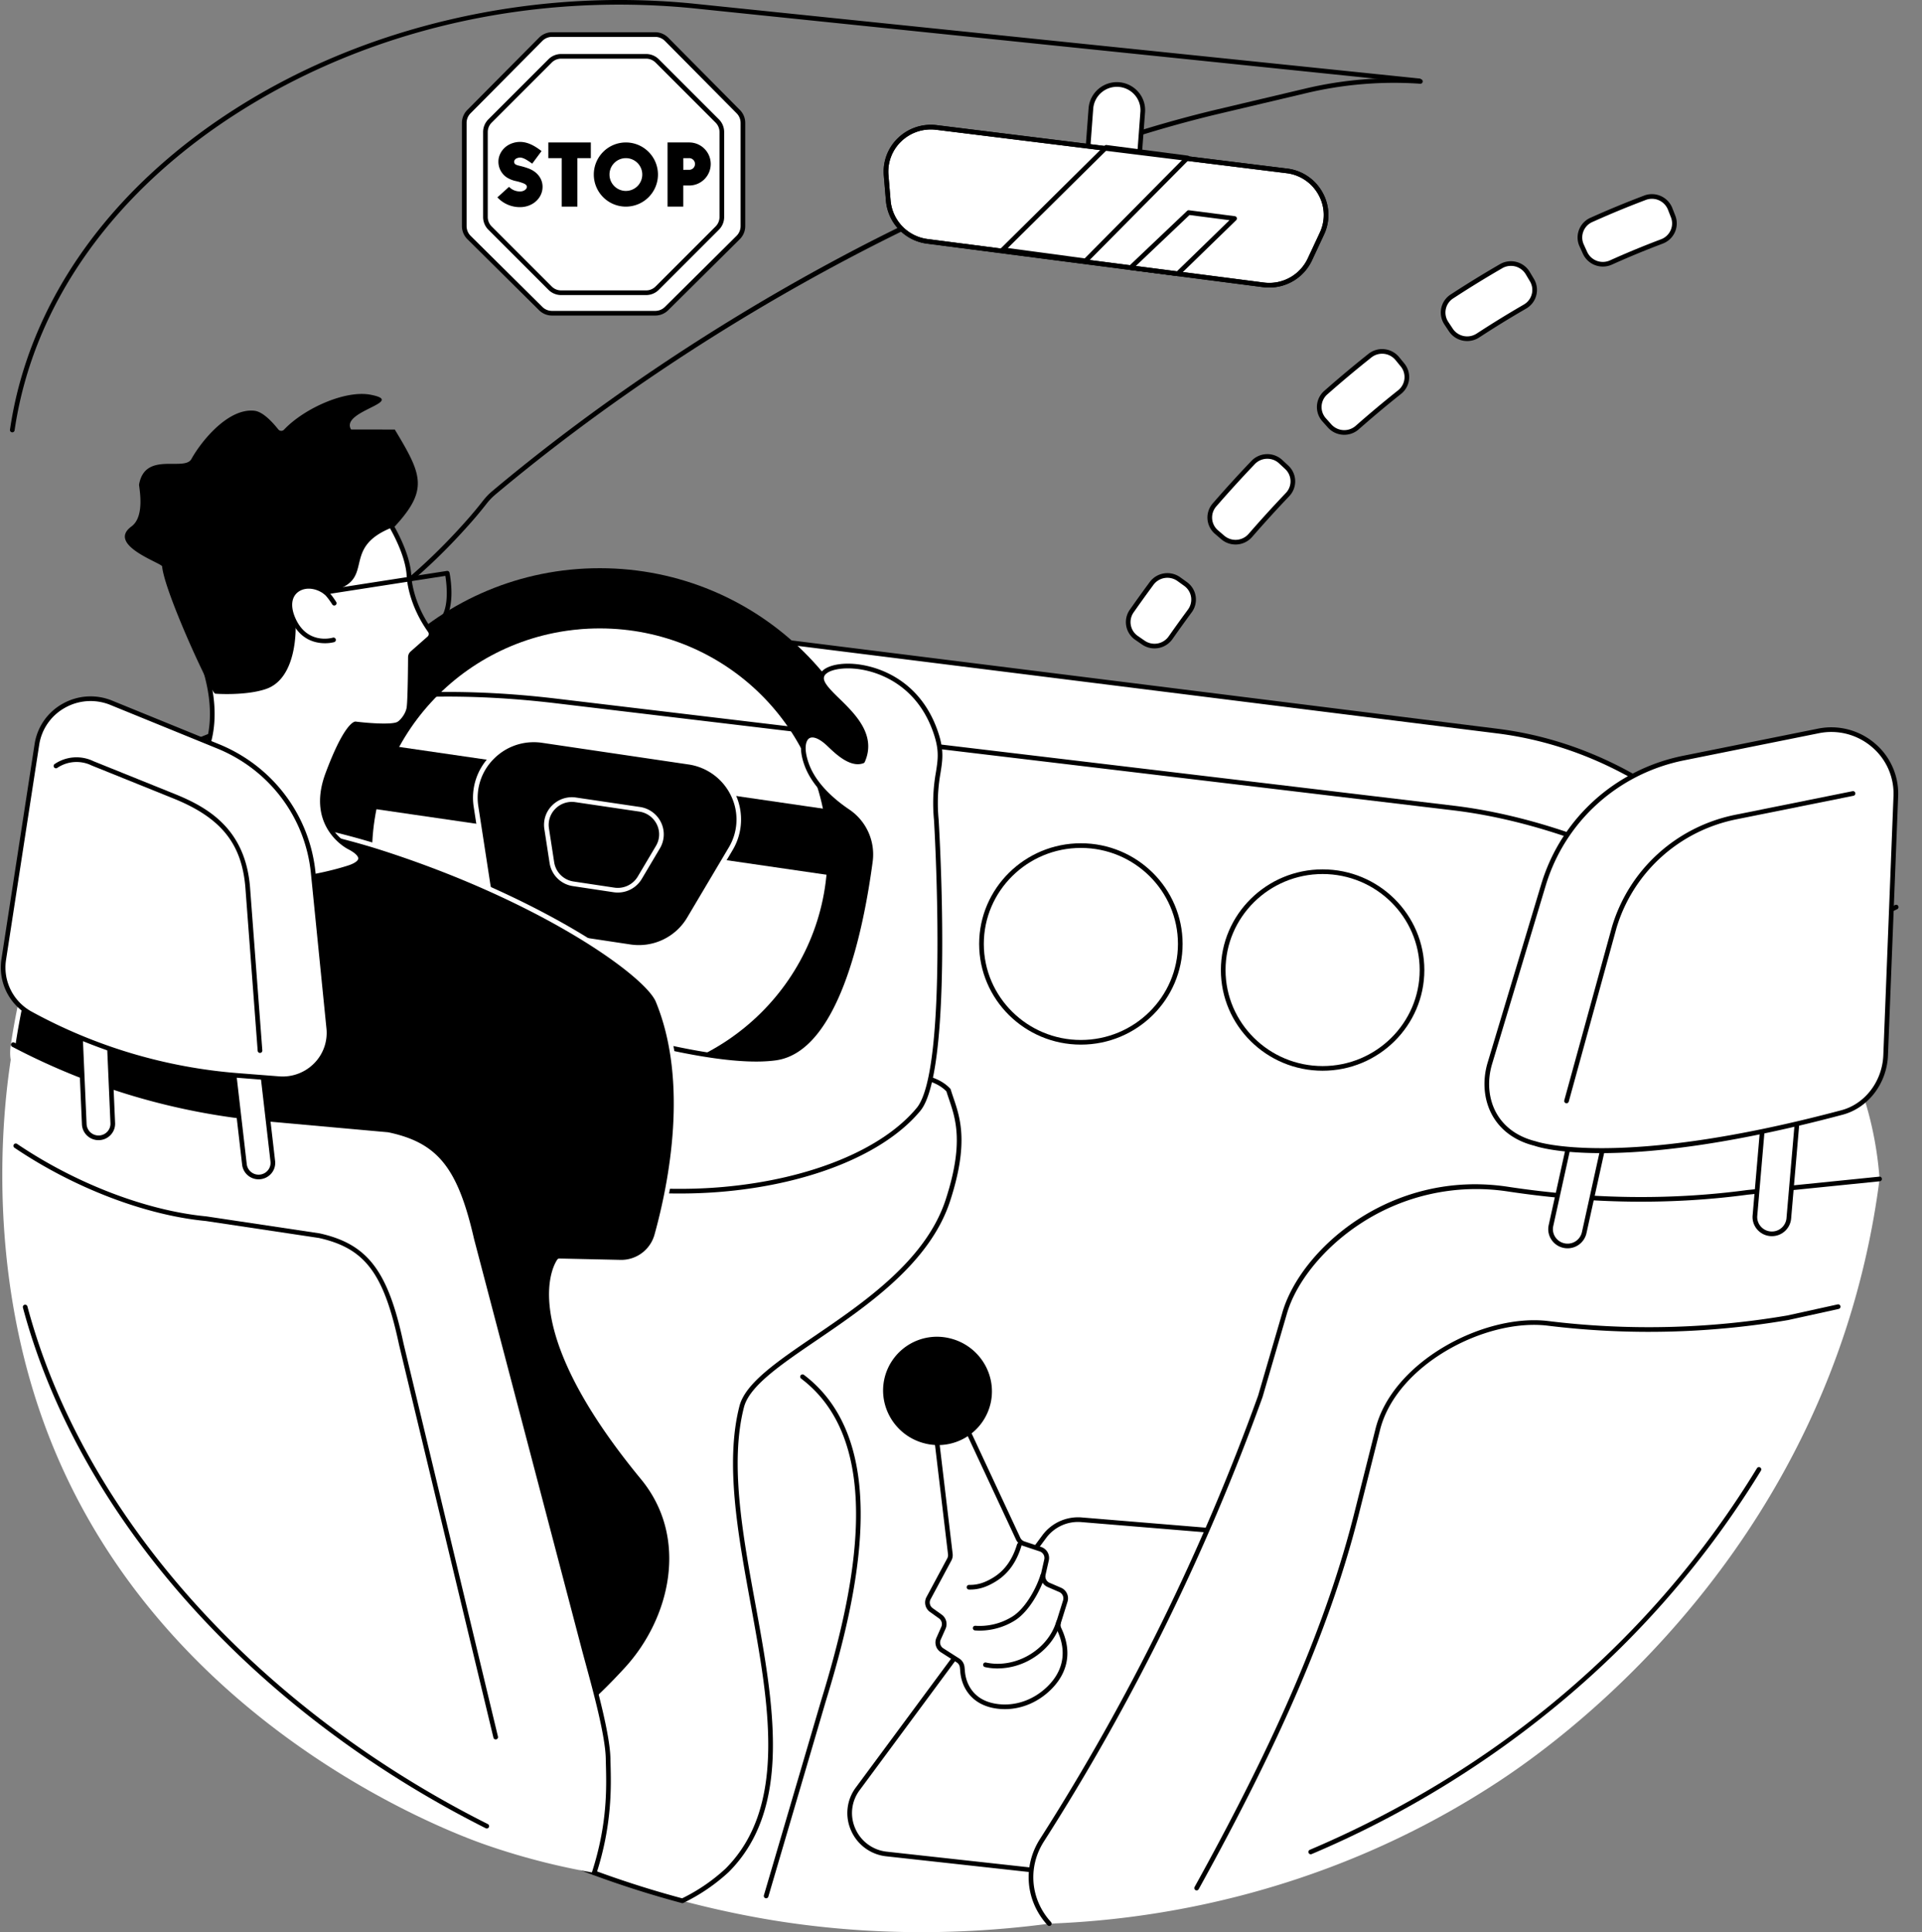
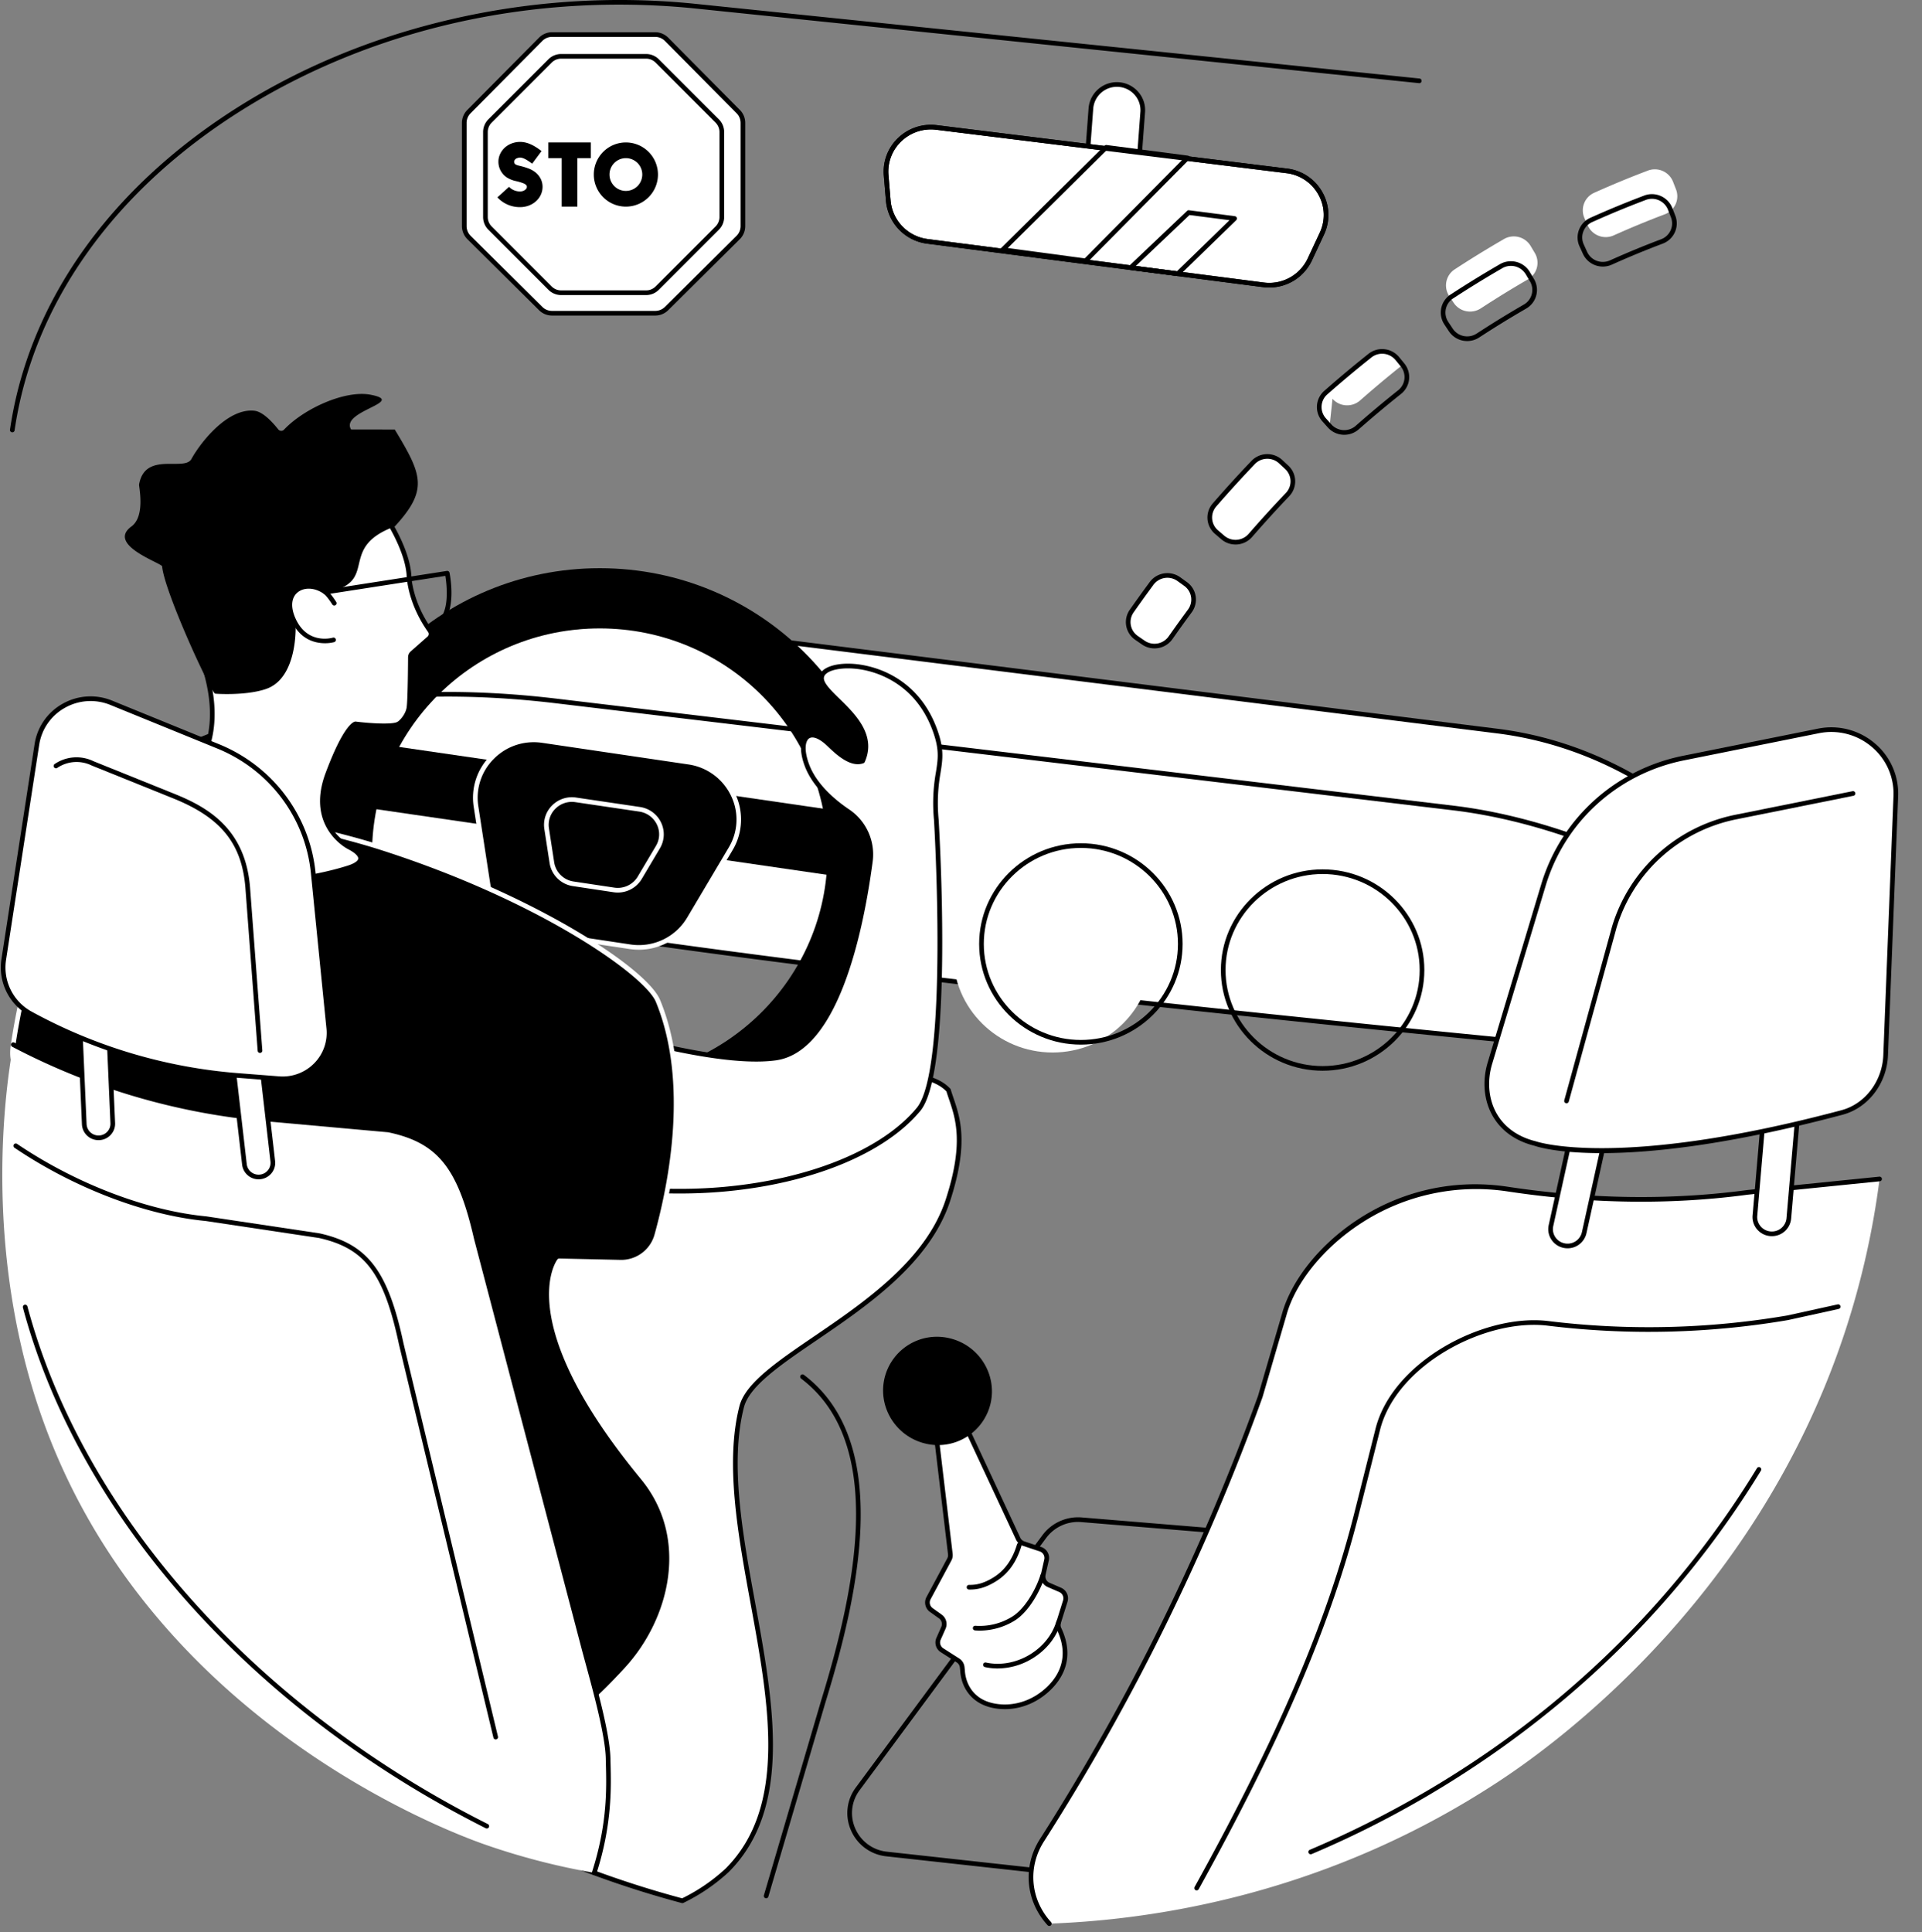
<svg xmlns="http://www.w3.org/2000/svg" id="Group_25" data-name="Group 25" width="1820.378" height="1830" viewBox="0 0 1820.378 1830">
  <rect x="0" y="0" width="1820.378" height="1830" fill="#808080" stroke="none" />
  <defs>
    <clipPath id="clip-path">
      <rect id="Rectangle_49" data-name="Rectangle 49" width="1820.378" height="1830" fill="none" />
    </clipPath>
  </defs>
  <g id="Group_24" data-name="Group 24" clip-path="url(#clip-path)">
    <path id="Path_1649" data-name="Path 1649" d="M11.641,409.488a1.943,1.943,0,0,1-.321-.024,2.2,2.2,0,0,1-1.864-2.5C27.2,285.347,105.2,176.033,229.078,99.159c59.671-37.026,126.443-64.253,198.466-80.928A707.267,707.267,0,0,1,654.626,3.223l689.83,71.153a2.2,2.2,0,0,1,1.986,2.4,2.169,2.169,0,0,1-2.4,1.987L654.208,7.615C503.712-6.738,353.564,27.1,231.4,102.909,108.648,179.086,31.374,287.293,13.822,407.6a2.208,2.208,0,0,1-2.181,1.887" />
-     <path id="Path_1650" data-name="Path 1650" d="M1700.078,884.07a339.883,339.883,0,0,1-53.322-4.613L374.714,683.349A59.17,59.17,0,0,1,339.8,585.157l1.609-1.761a58.691,58.691,0,0,1,9.664-8.4c32.452-22.706,62.54-49.972,91.98-83.352,4.891-5.551,9.692-11.336,14.266-17.2a61.155,61.155,0,0,1,8.848-9.256C561.258,385.4,672.309,310.4,787.31,248.3c125.356-67.686,252.106-117.794,366.545-144.9q42.918-10.166,82.583-19.545A363.74,363.74,0,0,1,1345.4,74.911a2.206,2.206,0,1,1-.306,4.4,359.184,359.184,0,0,0-107.638,8.836q-39.69,9.382-82.583,19.543C935.025,159.776,672.214,298.056,469,468.568a57.121,57.121,0,0,0-8.205,8.593c-4.628,5.93-9.483,11.784-14.434,17.4-29.675,33.648-60.017,61.142-92.76,84.051a54.147,54.147,0,0,0-8.938,7.763l-1.6,1.752a54.757,54.757,0,0,0,32.323,90.862L1647.439,875.1c69.431,11.036,109.174.806,147.5-17.947a2.207,2.207,0,1,1,1.939,3.965c-28.018,13.708-56.766,22.954-96.8,22.954" />
-     <path id="Path_1651" data-name="Path 1651" d="M1158.124,509.06l-5.939-5.084A18.14,18.14,0,0,1,1150.3,478.2l2.569-2.939c10.188-11.65,20.713-23.209,31.279-34.353l2.686-2.833a18.609,18.609,0,0,1,26.107-.826l5.726,5.315a18.137,18.137,0,0,1,.833,25.831l-2.685,2.833c-10.157,10.714-20.274,21.827-30.072,33.031l-2.569,2.938a18.608,18.608,0,0,1-26.052,1.863m101.194-105.619-5.2-5.819a18.14,18.14,0,0,1,1.6-25.8l2.94-2.572c11.683-10.225,23.705-20.291,35.727-29.922l3.052-2.444a18.6,18.6,0,0,1,25.976,2.706l4.941,6.039a18.143,18.143,0,0,1-2.733,25.7l-3.052,2.445c-11.52,9.227-23.04,18.873-34.24,28.671l-2.94,2.573a18.607,18.607,0,0,1-26.071-1.582m114.813-90.891-4.3-6.5a18.157,18.157,0,0,1,5.335-25.3l3.285-2.129c13.081-8.474,26.48-16.716,39.825-24.5l3.383-1.972a18.579,18.579,0,0,1,25.288,6.468l3.987,6.694a18.167,18.167,0,0,1-6.537,25.021l-3.382,1.972c-12.74,7.427-25.535,15.3-38.03,23.392l-3.283,2.127a18.591,18.591,0,0,1-25.57-5.279m127.094-73.061-3.217-7.086a18.2,18.2,0,0,1,9.282-24.158l3.581-1.591c14.4-6.4,29-12.436,43.406-17.939l3.663-1.4a18.532,18.532,0,0,1,23.883,10.463l2.829,7.249a18.215,18.215,0,0,1-10.575,23.631l-3.664,1.4c-13.658,5.218-27.517,10.946-41.191,17.021l-3.581,1.591a18.549,18.549,0,0,1-24.416-9.182" fill="#fff" />
+     <path id="Path_1651" data-name="Path 1651" d="M1158.124,509.06l-5.939-5.084A18.14,18.14,0,0,1,1150.3,478.2l2.569-2.939c10.188-11.65,20.713-23.209,31.279-34.353l2.686-2.833a18.609,18.609,0,0,1,26.107-.826l5.726,5.315a18.137,18.137,0,0,1,.833,25.831l-2.685,2.833c-10.157,10.714-20.274,21.827-30.072,33.031l-2.569,2.938a18.608,18.608,0,0,1-26.052,1.863m101.194-105.619-5.2-5.819a18.14,18.14,0,0,1,1.6-25.8l2.94-2.572c11.683-10.225,23.705-20.291,35.727-29.922l3.052-2.444a18.6,18.6,0,0,1,25.976,2.706l4.941,6.039l-3.052,2.445c-11.52,9.227-23.04,18.873-34.24,28.671l-2.94,2.573a18.607,18.607,0,0,1-26.071-1.582m114.813-90.891-4.3-6.5a18.157,18.157,0,0,1,5.335-25.3l3.285-2.129c13.081-8.474,26.48-16.716,39.825-24.5l3.383-1.972a18.579,18.579,0,0,1,25.288,6.468l3.987,6.694a18.167,18.167,0,0,1-6.537,25.021l-3.382,1.972c-12.74,7.427-25.535,15.3-38.03,23.392l-3.283,2.127a18.591,18.591,0,0,1-25.57-5.279m127.094-73.061-3.217-7.086a18.2,18.2,0,0,1,9.282-24.158l3.581-1.591c14.4-6.4,29-12.436,43.406-17.939l3.663-1.4a18.532,18.532,0,0,1,23.883,10.463l2.829,7.249a18.215,18.215,0,0,1-10.575,23.631l-3.664,1.4c-13.658,5.218-27.517,10.946-41.191,17.021l-3.581,1.591a18.549,18.549,0,0,1-24.416-9.182" fill="#fff" />
    <path id="Path_1652" data-name="Path 1652" d="M1170.194,515.71a20.7,20.7,0,0,1-13.506-4.975l-5.938-5.083a20.347,20.347,0,0,1-2.11-28.9l2.569-2.937c10.23-11.7,20.775-23.279,31.34-34.421l2.687-2.831a20.848,20.848,0,0,1,29.209-.927l5.725,5.318a20.341,20.341,0,0,1,.933,28.965l-2.685,2.832c-10.125,10.68-20.222,21.771-30.013,32.965l-2.568,2.939a20.723,20.723,0,0,1-15.643,7.06m30.118-81.2a16.312,16.312,0,0,0-11.874,5.078l-2.687,2.834c-10.524,11.1-21.028,22.635-31.22,34.288l-2.568,2.937a15.935,15.935,0,0,0,1.657,22.648l5.938,5.083a16.413,16.413,0,0,0,22.956-1.638l2.569-2.939c9.829-11.239,19.967-22.375,30.133-33.1l2.685-2.832a15.928,15.928,0,0,0-.735-22.695l-5.725-5.318a16.313,16.313,0,0,0-11.129-4.35m72.853-22.711a20.728,20.728,0,0,1-15.493-6.89l0,0-5.2-5.819a20.347,20.347,0,0,1,1.8-28.927l2.941-2.573c11.668-10.211,23.71-20.3,35.8-29.981l3.053-2.445a20.835,20.835,0,0,1,29.063,3.032l4.941,6.037A20.351,20.351,0,0,1,1327,373.056l-3.051,2.444c-11.515,9.224-23.012,18.851-34.167,28.612l-2.941,2.573a20.707,20.707,0,0,1-13.676,5.119m-12.2-9.834a16.418,16.418,0,0,0,22.975,1.392l2.941-2.573c11.2-9.8,22.747-19.469,34.314-28.733l3.051-2.443a15.942,15.942,0,0,0,2.405-22.583l-4.941-6.038a16.413,16.413,0,0,0-22.89-2.383l-3.053,2.446c-12.036,9.642-24.031,19.687-35.651,29.86l-2.941,2.572a15.935,15.935,0,0,0-1.41,22.666Zm128.657-78.957a20.725,20.725,0,0,1-17.326-9.245l-4.3-6.5a20.363,20.363,0,0,1,5.973-28.367l3.286-2.129c13.12-8.5,26.548-16.759,39.914-24.552l3.382-1.972a20.813,20.813,0,0,1,28.3,7.244l3.986,6.695a20.374,20.374,0,0,1-7.319,28.056l-3.383,1.972c-12.687,7.395-25.454,15.246-37.942,23.337l-3.284,2.127a20.692,20.692,0,0,1-11.282,3.333m41.392-71.178a16.306,16.306,0,0,0-8.24,2.228l-3.383,1.971c-13.307,7.757-26.677,15.982-39.737,24.441l-3.286,2.129a15.949,15.949,0,0,0-4.693,22.23l4.3,6.5a16.4,16.4,0,0,0,22.527,4.645l3.284-2.126c12.547-8.13,25.374-16.019,38.119-23.448l3.383-1.971a15.989,15.989,0,0,0,7.492-9.865,15.786,15.786,0,0,0-1.741-12.122l-3.986-6.7a16.306,16.306,0,0,0-14.04-7.916m87.1.646a20.722,20.722,0,0,1-18.892-12.081L1496,233.313a20.158,20.158,0,0,1-.494-15.613,20.426,20.426,0,0,1,10.888-11.472l3.581-1.592c14.447-6.421,29.089-12.471,43.516-17.983l3.661-1.4a20.765,20.765,0,0,1,26.725,11.723l2.831,7.247a20.175,20.175,0,0,1-.351,15.613,20.458,20.458,0,0,1-11.491,10.883l-3.665,1.4c-13.59,5.19-27.412,10.9-41.084,16.974l-3.579,1.593a20.744,20.744,0,0,1-8.429,1.792m-14.876-13.9a16.359,16.359,0,0,0,21.513,8.078l3.579-1.592c13.742-6.105,27.638-11.847,41.3-17.066l3.663-1.4a16.071,16.071,0,0,0,9.035-8.546,15.8,15.8,0,0,0,.273-12.221l-2.831-7.246a16.33,16.33,0,0,0-21.039-9.205l-3.663,1.4c-14.352,5.484-28.92,11.5-43.3,17.893l-3.581,1.592a16.044,16.044,0,0,0-8.557,9.007,15.793,15.793,0,0,0,.386,12.221Z" />
    <path id="Path_1653" data-name="Path 1653" d="M1082.906,608.625l-6.441-4.444a18.153,18.153,0,0,1-4.584-25.443l2.246-3.186c4.628-6.567,9.432-13.242,14.279-19.845l2.307-3.142a18.6,18.6,0,0,1,25.8-4.046l6.353,4.566a18.148,18.148,0,0,1,4.089,25.525l-2.308,3.144c-4.678,6.373-9.315,12.816-13.778,19.149l-2.247,3.186a18.594,18.594,0,0,1-25.714,4.536" fill="#fff" />
    <path id="Path_1654" data-name="Path 1654" d="M1093.441,614.109a20.7,20.7,0,0,1-11.788-3.667L1075.21,606a20.36,20.36,0,0,1-5.132-28.531l2.245-3.187c4.6-6.531,9.416-13.219,14.305-19.877l2.308-3.143a20.832,20.832,0,0,1,28.862-4.534l6.354,4.57a20.353,20.353,0,0,1,4.579,28.621l-2.308,3.144c-4.639,6.32-9.267,12.751-13.753,19.114l-2.245,3.187a20.735,20.735,0,0,1-16.984,8.748m-9.28-7.3a16.4,16.4,0,0,0,22.657-3.99l2.245-3.187c4.5-6.387,9.147-12.84,13.805-19.184l2.308-3.143a15.942,15.942,0,0,0-3.6-22.427l-6.356-4.57a16.407,16.407,0,0,0-22.73,3.562l-2.308,3.144c-4.869,6.636-9.666,13.3-14.253,19.808l-2.245,3.187a15.942,15.942,0,0,0,4.033,22.355Z" />
    <path id="Path_1655" data-name="Path 1655" d="M223.145,796.712C319.918,655.83,473.239,573.957,637.781,594.769l780.78,97.7c155.75,19.7,287.256,146.662,334.911,323.338,0,0-1586.487-137.335-1530.327-219.093" fill="#fff" />
    <path id="Path_1656" data-name="Path 1656" d="M1753.472,1018.011a1.738,1.738,0,0,1-.19-.009c-3.731-.323-377.376-32.779-750.971-74.884-219.441-24.73-395.931-47.9-524.569-68.869-163.786-26.7-247.941-49.28-257.273-69.039a9.363,9.363,0,0,1,.857-9.748C322.477,648.212,478.281,572.371,638.058,592.58l780.775,97.7c156.682,19.819,288.87,147.369,336.77,324.951a2.208,2.208,0,0,1-2.131,2.782M223.145,796.712l1.819,1.25a4.979,4.979,0,0,0-.508,5.363c10.857,22.98,154.7,65.124,778.351,135.408,355.3,40.043,710.64,71.357,747.7,74.6-48.114-174.253-178.229-299.2-332.225-318.675l-780.776-97.7c-158.13-20.015-312.353,55.141-412.545,201Z" />
-     <path id="Path_1657" data-name="Path 1657" d="M1619.561,854.013c-76.9-46.677-163.218-79.2-243.167-88.742l-849.9-101.4c-174.142-20.777-314.558,10.256-415.979,79.547-2.017,2.744-4.033,5.534-6.046,8.43C-12.545,920.213,4.143,1115.49,7.922,1151.615c28.7,274.3,269.506,511.031,551.189,617.566l23.208,11.581a908.694,908.694,0,0,0,151.028,38.191c390.286,62.9,827.672-145.839,993.9-547.944a1354.048,1354.048,0,0,0,52.934-154.37,335.075,335.075,0,0,0-160.62-262.626" fill="#fff" />
    <path id="Path_1658" data-name="Path 1658" d="M1619.559,856.218a2.187,2.187,0,0,1-1.142-.321c-78.718-47.778-164.764-79.187-242.283-88.435l-849.9-101.4C360.1,646.229,216.9,673.545,112.071,745.027c-1.932,2.631-3.863,5.3-5.789,8.078a2.206,2.206,0,1,1-3.624-2.517c2.023-2.913,4.053-5.718,6.08-8.479a2.234,2.234,0,0,1,.532-.513c105.755-72.251,250.127-99.885,417.487-79.917l849.9,101.4c78.134,9.323,164.807,40.946,244.05,89.047a2.206,2.206,0,0,1-1.146,4.092" />
    <path id="Path_1659" data-name="Path 1659" d="M725.623,1797.917a2.206,2.206,0,0,1-2.116-2.828l54.258-184.618c31.109-101.136,62.977-242.737-19-304.77a2.207,2.207,0,0,1,2.663-3.521c84.18,63.707,52.049,207.185,20.558,309.562l-54.251,184.591a2.207,2.207,0,0,1-2.116,1.584" />
    <path id="Path_1660" data-name="Path 1660" d="M1091.09,903.7c0,51.444-42.149,93.147-94.143,93.147S902.8,955.145,902.8,903.7s42.149-93.147,94.143-93.147,94.143,41.7,94.143,93.147" fill="#fff" />
    <path id="Path_1661" data-name="Path 1661" d="M996.947,999.055c-53.126,0-96.35-42.775-96.35-95.354s43.224-95.354,96.35-95.354,96.35,42.775,96.35,95.354-43.224,95.354-96.35,95.354m0-186.295c-50.694,0-91.937,40.8-91.937,90.941s41.243,90.942,91.937,90.942,91.937-40.8,91.937-90.942-41.243-90.941-91.937-90.941" transform="translate(26.788 -9.665)" />
    <path id="Path_1733" data-name="Path 1733" d="M996.947,999.055c-53.126,0-96.35-42.775-96.35-95.354s43.224-95.354,96.35-95.354,96.35,42.775,96.35,95.354-43.224,95.354-96.35,95.354m0-186.295c-50.694,0-91.937,40.8-91.937,90.941s41.243,90.942,91.937,90.942,91.937-40.8,91.937-90.942-41.243-90.941-91.937-90.941" transform="translate(255.738 15.055)" />
    <path id="Path_1662" data-name="Path 1662" d="M1075.421,198.389l-49.067-3.584,6.883-92.24a24.6,24.6,0,0,1,49.067,3.584Z" fill="#fff" />
    <path id="Path_1663" data-name="Path 1663" d="M1075.423,200.6c-.053,0-.106,0-.163-.006L1026.193,197a2.2,2.2,0,0,1-2.038-2.363l6.881-92.239a26.881,26.881,0,0,1,47.118-15.287,26.223,26.223,0,0,1,6.35,19.2l-6.883,92.241a2.2,2.2,0,0,1-2.2,2.042m-46.7-7.832,44.666,3.264,6.719-90.042A21.837,21.837,0,0,0,1074.812,90a22.467,22.467,0,0,0-39.375,12.732Z" />
    <path id="Path_1664" data-name="Path 1664" d="M1196.442,269.765l-318.2-41.176a42.343,42.343,0,0,1-36.924-38.306l-2.031-24.252c-2.234-26.671,20.9-48.62,47.738-45.3l331.6,41.08c28.606,3.543,45.464,33.593,33.374,59.488l-11.369,24.349a42.684,42.684,0,0,1-44.189,24.112" fill="#fff" />
    <path id="Path_1665" data-name="Path 1665" d="M1202.068,272.335a45.915,45.915,0,0,1-5.908-.382l-318.2-41.176a44.791,44.791,0,0,1-38.839-40.31l-2.032-24.253a43.939,43.939,0,0,1,13.439-35.48,44.86,44.86,0,0,1,36.77-12.187l331.6,41.08a44.336,44.336,0,0,1,33.73,22.7A43.546,43.546,0,0,1,1254,222.236l-11.368,24.35a44.615,44.615,0,0,1-40.563,25.749m-320.4-149.724a40.4,40.4,0,0,0-28.082,11.3,39.557,39.557,0,0,0-12.1,31.932l2.032,24.254a40.354,40.354,0,0,0,35.007,36.3l318.2,41.176a40.267,40.267,0,0,0,41.906-22.855L1250,220.37a39.18,39.18,0,0,0-1.235-35.906,39.975,39.975,0,0,0-30.412-20.459l-331.6-41.079a41.31,41.31,0,0,0-5.087-.315" />
    <path id="Path_1666" data-name="Path 1666" d="M1124.684,149.566l-76.92-10.03-97.988,96.951,78.381,10.574Z" fill="#fff" />
    <path id="Path_1667" data-name="Path 1667" d="M1028.156,249.266a2.27,2.27,0,0,1-.3-.019l-78.38-10.573a2.207,2.207,0,0,1-1.256-3.756l97.987-96.951a2.223,2.223,0,0,1,1.836-.618l76.921,10.03a2.206,2.206,0,0,1,1.284,3.739l-96.528,97.493a2.206,2.206,0,0,1-1.569.655M954.517,234.9l72.844,9.825,92.622-93.548-71.435-9.315Z" />
-     <path id="Path_1668" data-name="Path 1668" d="M1070.871,253.515l44.608,5.772,53.82-52.336-43.459-5.616Z" fill="#fff" />
    <path id="Path_1669" data-name="Path 1669" d="M1115.479,261.494a2.392,2.392,0,0,1-.281-.017l-44.609-5.772a2.208,2.208,0,0,1-1.237-3.791l54.969-52.18a2.226,2.226,0,0,1,1.8-.588l43.459,5.615a2.206,2.206,0,0,1,1.256,3.771l-53.818,52.337a2.21,2.21,0,0,1-1.54.625m-39.725-9.571,38.953,5.04,49.777-48.41-37.886-4.895Z" />
    <path id="Path_1670" data-name="Path 1670" d="M1202.068,272.335a45.915,45.915,0,0,1-5.908-.382l-318.2-41.176a44.791,44.791,0,0,1-38.839-40.31l-2.032-24.253a43.939,43.939,0,0,1,13.439-35.48,44.86,44.86,0,0,1,36.77-12.187l331.6,41.08a44.336,44.336,0,0,1,33.73,22.7A43.546,43.546,0,0,1,1254,222.236l-11.368,24.35a44.615,44.615,0,0,1-40.563,25.749m-320.4-149.724a40.4,40.4,0,0,0-28.082,11.3,39.557,39.557,0,0,0-12.1,31.932l2.032,24.254a40.354,40.354,0,0,0,35.007,36.3l318.2,41.176a40.267,40.267,0,0,0,41.906-22.855L1250,220.37a39.18,39.18,0,0,0-1.235-35.906,39.975,39.975,0,0,0-30.412-20.459l-331.6-41.079a41.31,41.31,0,0,0-5.087-.315" />
    <path id="Path_1671" data-name="Path 1671" d="M977.461,1773.082a42.445,42.445,0,0,1-4.629-.254L839.6,1758.178a41.122,41.122,0,0,1-33.588-24.574,40.467,40.467,0,0,1,4.614-40.692l176.763-239a42.113,42.113,0,0,1,37.022-16.715l124.309,10.253a41.171,41.171,0,0,1,34.217,23.563,40.465,40.465,0,0,1-3.31,40.7l-167.847,243.4a41.631,41.631,0,0,1-34.324,17.968m-4.146-4.641a37.263,37.263,0,0,0,34.837-15.831L1176,1509.211a36.1,36.1,0,0,0,2.954-36.309,36.8,36.8,0,0,0-30.59-21.054L1024.054,1441.6a37.559,37.559,0,0,0-33.114,14.939l-176.763,239a36.089,36.089,0,0,0-4.115,36.3,36.749,36.749,0,0,0,30.026,21.954Z" />
    <path id="Path_1672" data-name="Path 1672" d="M944.649,1616.1c-11.336-1.458-23.537-6.606-29.878-20.668a39.346,39.346,0,0,1-3.143-13.325l-.315-3.015a8.765,8.765,0,0,0-4.009-6.465l-15.063-9.627a8.721,8.721,0,0,1-3.308-10.892l4.625-10.434a8.717,8.717,0,0,0-2.925-10.633l-8.576-6.134a8.716,8.716,0,0,1-2.635-11.224l19.686-36.669a8.69,8.69,0,0,0,.975-5.141l-13.316-111.852L914,1349.453l50.361,107.917a8.838,8.838,0,0,0,5.225,4.638l15.781,5.247a8.76,8.76,0,0,1,5.826,10.232l-3.094,13.671a8.75,8.75,0,0,0,5.105,9.956l10.82,4.673a8.743,8.743,0,0,1,4.924,10.629l-6.282,20.118a8.879,8.879,0,0,0,.516,6.432c11.115,23.662,4.295,42.4-9.63,55.977-13.128,12.8-30.627,19.512-48.9,17.162" fill="#fff" />
    <path id="Path_1673" data-name="Path 1673" d="M951.74,1618.764a58.152,58.152,0,0,1-7.373-.471c-15.075-1.937-26.005-9.528-31.6-21.95a41.035,41.035,0,0,1-3.334-14.071l-.308-2.947a6.529,6.529,0,0,0-3-4.833l-15.066-9.63a10.88,10.88,0,0,1-4.137-13.643l4.626-10.435a6.55,6.55,0,0,0-2.191-7.943l-8.576-6.136a10.956,10.956,0,0,1-3.3-14.062l19.686-36.666a6.469,6.469,0,0,0,.726-3.838l-13.316-111.853a2.21,2.21,0,0,1,1.392-2.318L913.2,1347.4a2.209,2.209,0,0,1,2.8,1.125l50.362,107.916a6.652,6.652,0,0,0,3.921,3.478l15.779,5.246a10.94,10.94,0,0,1,7.285,12.814l-3.094,13.67a6.551,6.551,0,0,0,3.827,7.444l10.821,4.674a10.933,10.933,0,0,1,6.153,13.311l-6.283,20.117a6.689,6.689,0,0,0,.41,4.835c12.958,27.591,1.665,47.041-10.088,58.5-12.108,11.8-27.583,18.241-43.351,18.241m-62.579-257.3,13.114,110.155a10.874,10.874,0,0,1-1.22,6.442l-19.688,36.669a6.539,6.539,0,0,0,1.974,8.386l8.578,6.137a10.977,10.977,0,0,1,3.657,13.32l-4.627,10.435a6.49,6.49,0,0,0,2.48,8.136l15.066,9.63a10.912,10.912,0,0,1,5.012,8.093l.315,3.016a36.964,36.964,0,0,0,2.96,12.646c5.01,11.108,14.48,17.63,28.149,19.386,16.887,2.177,34.055-3.859,47.078-16.55,10.728-10.459,21.03-28.222,9.175-53.462a11.074,11.074,0,0,1-.625-8.027l6.283-20.116a6.536,6.536,0,0,0-3.693-7.947l-10.821-4.673a10.97,10.97,0,0,1-6.382-12.469L989.04,1477a6.539,6.539,0,0,0-4.372-7.651l-15.779-5.247a11.09,11.09,0,0,1-6.528-5.8l-49.49-106.046Z" />
    <path id="Path_1674" data-name="Path 1674" d="M931.149,1306.221a51.034,51.034,0,0,1-34.491,63.739c-27.314,8.177-56.156-7.1-64.421-34.126a51.033,51.033,0,0,1,34.491-63.739c27.314-8.177,56.156,7.1,64.421,34.126" transform="translate(784.895 -267.52) rotate(30)" />
    <path id="Path_1675" data-name="Path 1675" d="M944.866,1580.224a55.63,55.63,0,0,1-12.045-1.3,2.208,2.208,0,0,1,.957-4.31c13.525,3,28.638.291,41.465-7.44,12.437-7.5,21.4-18.675,25.247-31.476a2.207,2.207,0,1,1,4.227,1.272c-4.161,13.852-13.82,25.921-27.194,33.984a63.756,63.756,0,0,1-32.657,9.267" />
    <path id="Path_1676" data-name="Path 1676" d="M928.038,1544.41q-2.307,0-4.594-.183a2.207,2.207,0,1,1,.358-4.4,58.564,58.564,0,0,0,34.591-8.472c13.439-8.1,23.713-28.643,27.033-39.688a2.208,2.208,0,1,1,4.228,1.272c-3.51,11.674-14.482,33.453-28.981,42.2a63.747,63.747,0,0,1-32.635,9.276" />
    <path id="Path_1677" data-name="Path 1677" d="M918.68,1505.514c-.31,0-.623,0-.937-.009a2.207,2.207,0,0,1-2.161-2.251,2.261,2.261,0,0,1,2.251-2.161c7.686.166,14.467-1.86,22.566-6.745,10.983-6.617,18.466-16.972,22.877-31.659a2.207,2.207,0,1,1,4.227,1.272c-4.742,15.781-12.861,26.957-24.824,34.167-8.543,5.149-15.779,7.386-24,7.386" />
    <path id="Path_1687" data-name="Path 1687" d="M1780.182,1116.638l-125.093,12.68c-88.818,11.935-168.007,5.872-227.1-3.1-108.279-16.434-194.9,58.306-211.594,118.561l-22.767,77.927a2101.11,2101.11,0,0,1-206.715,420.143c-16.958,26.451-12,58.414,6.888,79.075,79.452-2.893,251.124-20.236,424.688-134.051,40.65-26.657,243.641-164.991,329.68-428.756a778.362,778.362,0,0,0,32.015-142.482" fill="#fff" />
    <path id="Path_1688" data-name="Path 1688" d="M993.8,1824.132a2.2,2.2,0,0,1-1.629-.717c-20.931-22.892-23.79-55.745-7.117-81.754a2112.72,2112.72,0,0,0,206.5-419.7l22.723-77.8c16.579-59.843,102.327-137.095,214.046-120.125,77.738,11.8,153.934,12.84,226.477,3.09l125.164-12.687a2.207,2.207,0,0,1,.444,4.392l-125.093,12.678c-72.881,9.795-149.5,8.75-227.655-3.111a199.678,199.678,0,0,0-138.61,30.193c-34.951,22.655-61.976,55.906-70.528,86.777l-22.773,77.957a2117.38,2117.38,0,0,1-206.976,420.714c-15.579,24.3-12.9,55,6.66,76.393a2.206,2.206,0,0,1-1.629,3.695" />
    <path id="Path_1689" data-name="Path 1689" d="M1241.437,1756.23a2.206,2.206,0,0,1-.864-4.236c179.3-76.221,325.739-201.191,423.489-361.4a2.206,2.206,0,1,1,3.767,2.3,887.8,887.8,0,0,1-186.535,216.706A942.813,942.813,0,0,1,1242.3,1756.053a2.184,2.184,0,0,1-.864.177" />
    <path id="Path_1690" data-name="Path 1690" d="M1133.364,1790.443a2.206,2.206,0,0,1-1.929-3.275c78.768-142.275,125.413-251.465,151.245-354.041l19.822-78.712c15.261-64.408,102.8-110.609,163.779-103.227a781.1,781.1,0,0,0,226.42-5.245l47.795-10.508a2.206,2.206,0,1,1,.948,4.309l-47.894,10.528a785.737,785.737,0,0,1-227.8,5.3c-59.181-7.145-144.179,37.524-158.963,99.892L1286.96,1434.2c-25.93,102.962-72.7,212.479-151.663,355.1a2.2,2.2,0,0,1-1.933,1.138" />
    <path id="Path_1691" data-name="Path 1691" d="M1481.265,1179.719a15.921,15.921,0,0,1-12.291-18.949l32.348-146.66,31.442,6.789-32.347,146.66a16.093,16.093,0,0,1-19.152,12.16" fill="#fff" />
    <path id="Path_1692" data-name="Path 1692" d="M1484.7,1182.294a18.472,18.472,0,0,1-3.9-.418,18.178,18.178,0,0,1-11.544-7.986,17.872,17.872,0,0,1-2.435-13.594l32.348-146.661a2.208,2.208,0,0,1,2.62-1.681l31.442,6.787a2.205,2.205,0,0,1,1.689,2.633l-32.346,146.66a18.3,18.3,0,0,1-17.875,14.26m-2.968-4.732a13.894,13.894,0,0,0,16.533-10.48l31.868-144.5L1503,1016.731l-31.873,144.516a13.482,13.482,0,0,0,1.84,10.258,13.782,13.782,0,0,0,8.76,6.057" />
    <path id="Path_1693" data-name="Path 1693" d="M1676.824,1168.529a15.972,15.972,0,0,1-14.667-17.215l12.88-149.57,32.067,2.7-12.88,149.569a16.043,16.043,0,0,1-17.4,14.512" fill="#fff" />
    <path id="Path_1694" data-name="Path 1694" d="M1678.2,1170.793c-.52,0-1.039-.021-1.565-.066a18.224,18.224,0,0,1-12.493-6.443,17.9,17.9,0,0,1-4.186-13.161l12.881-149.569a2.193,2.193,0,0,1,2.383-2.008l32.066,2.7a2.2,2.2,0,0,1,2.012,2.388l-12.88,149.568a18.259,18.259,0,0,1-18.218,16.587m-1.194-4.462a13.852,13.852,0,0,0,15.016-12.5l12.691-147.366-27.668-2.334L1664.355,1151.5a13.528,13.528,0,0,0,3.166,9.938,13.847,13.847,0,0,0,9.489,4.891" />
    <path id="Path_1695" data-name="Path 1695" d="M1594.489,717.99l127.659-25.678c38.926-7.831,74.979,22.492,73.436,61.765l-9.637,245.375c-.975,24.816-17.045,47.725-41.283,54.18-214.708,57.188-290.748,29.422-290.748,29.422-39.83-9.852-52.092-45.131-42.8-76.057l50.76-168.917c18.389-61.194,69.381-107.371,132.612-120.09" fill="#fff" />
    <path id="Path_1696" data-name="Path 1696" d="M1516.72,1092.158c-42.413,0-61.256-6.212-63.445-6.99-17.873-4.447-31.569-14.249-39.608-28.347-8.25-14.473-9.95-32.864-4.663-50.459l50.761-168.918c18.664-62.109,70.12-108.709,134.29-121.618l127.657-25.677a63.57,63.57,0,0,1,54.068,13.96,62.217,62.217,0,0,1,22.01,50.054l-9.638,245.375c-1.047,26.654-18.7,49.774-42.917,56.227-109.444,29.149-182.721,36.393-228.515,36.393m78.205-372c-62.568,12.586-112.741,58.016-130.933,118.563l-50.76,168.917c-4.943,16.443-3.385,33.575,4.271,47,7.44,13.053,20.217,22.139,36.944,26.279a1.991,1.991,0,0,1,.224.069c.756.273,78.22,26.774,289.426-29.483,22.37-5.958,38.673-27.4,39.647-52.133l9.638-245.375a57.834,57.834,0,0,0-20.466-46.523,59.156,59.156,0,0,0-50.334-12.992Z" />
    <path id="Path_1697" data-name="Path 1697" d="M1483.7,1044.935a2.21,2.21,0,0,1-2.129-2.79l45.24-164.559c16.26-54.115,61.052-94.68,116.908-105.917l110.913-22.31a2.207,2.207,0,0,1,.871,4.327L1644.588,776c-54.255,10.914-97.761,50.308-113.537,102.809l-45.227,164.508a2.207,2.207,0,0,1-2.125,1.622" />
    <path id="Path_1698" data-name="Path 1698" d="M568.128,538.151C417.173,538.1,294.759,659.138,294.708,808.5s122.279,270.477,273.233,270.528S841.311,958.037,841.362,808.68,719.082,538.2,568.128,538.151m-.167,483.843c-119.121-.04-215.655-95.617-215.615-213.479s96.641-213.373,215.762-213.333S783.764,690.8,783.724,808.661s-96.641,213.373-215.763,213.333" />
    <path id="Path_1699" data-name="Path 1699" d="M808.216,832.188l-473.286-68.9,9.042-60.8,473.287,68.9Z" />
    <path id="Path_1700" data-name="Path 1700" d="M596.522,896.655,508.69,883.437a55.205,55.205,0,0,1-46.517-46.009l-11.321-73.471c-5.631-36.546,26.11-68.044,63.063-62.581l138.454,20.467c38.881,5.748,59.561,48.569,39.655,82.111l-39.3,66.22a55.7,55.7,0,0,1-56.2,26.481" />
    <path id="Path_1701" data-name="Path 1701" d="M605.009,899.5a59.286,59.286,0,0,1-8.815-.662l-87.832-13.216a57.164,57.164,0,0,1-48.371-47.856l-11.318-73.471a56.254,56.254,0,0,1,15.906-48.664A57.5,57.5,0,0,1,514.238,699.2l138.455,20.467a57.536,57.536,0,0,1,43.678,32.153,56.571,56.571,0,0,1-2.448,53.266l-39.3,66.22a57.5,57.5,0,0,1-49.612,28.2m-99.5-196.539a52.953,52.953,0,0,0-37.8,15.781,51.883,51.883,0,0,0-14.673,44.88l11.318,73.471a52.767,52.767,0,0,0,44.665,44.163l87.832,13.217a53.2,53.2,0,0,0,53.976-25.426l39.3-66.22a51.488,51.488,0,0,0,2.261-49.116,53.134,53.134,0,0,0-40.341-29.683L513.592,703.56a55.24,55.24,0,0,0-8.087-.6" fill="#fff" />
    <path id="Path_1702" data-name="Path 1702" d="M585.109,845.352a27.229,27.229,0,0,1-4.039-.3L542.7,839.275a26.209,26.209,0,0,1-22.177-21.945l-4.944-32.1a25.808,25.808,0,0,1,7.295-22.327,26.35,26.35,0,0,1,22.758-7.533l60.49,8.942a26.377,26.377,0,0,1,20.023,14.743,25.952,25.952,0,0,1-1.122,24.438l-17.172,28.932a26.354,26.354,0,0,1-22.74,12.926m-43.471-85.863A21.906,21.906,0,0,0,526,766.016a21.431,21.431,0,0,0-6.065,18.543l4.945,32.1a21.813,21.813,0,0,0,18.47,18.252l38.373,5.775a22.03,22.03,0,0,0,22.326-10.513l17.172-28.931a21.263,21.263,0,0,0,.935-20.289,21.969,21.969,0,0,0-16.686-12.273l-60.489-8.942a22.827,22.827,0,0,0-3.346-.248" fill="#fff" />
    <path id="Path_1703" data-name="Path 1703" d="M897.81,1136.774c20-61.446,6.9-83.081.538-104.228-21.151-22.622-76.04-15-130.39,2.384-130.9,41.883-318.357,123.635-346.454,269.524-6.424,33.359-59.995,307.632-29.421,387,79.307,48.055,165.731,85.258,254.21,108.838a172.61,172.61,0,0,0,42.439-28.9c100.982-101.28-19.707-308.575,13.756-439.1,12.738-49.686,162.668-95.179,195.322-195.519" fill="#fff" />
    <path id="Path_1704" data-name="Path 1704" d="M646.294,1802.5a2.13,2.13,0,0,1-.569-.076c-88.556-23.6-174.279-60.3-254.785-109.081a2.215,2.215,0,0,1-.916-1.095c-27.407-71.146,11.157-294.089,29.011-386.637l.3-1.573c12.577-65.312,58.209-124.252,135.63-175.19,55.141-36.278,126.574-68.583,212.318-96.015,38.623-12.355,107.213-29.022,132.673-1.792a2.228,2.228,0,0,1,.5.872c.777,2.588,1.659,5.182,2.566,7.857,6.518,19.219,14.632,43.133-3.12,97.688-19.169,58.9-78.591,99.359-126.339,131.872-34.234,23.311-63.8,43.443-68.944,63.513-13.572,52.945-1.265,120.248,10.64,185.339,17.455,95.435,35.505,194.122-24.971,254.775a175.425,175.425,0,0,1-43.049,29.327,2.207,2.207,0,0,1-.952.216M393.877,1689.96c79.72,48.224,164.561,84.553,252.2,107.989a171.106,171.106,0,0,0,41.166-28.177c58.773-58.95,40.937-156.48,23.686-250.8-11.991-65.557-24.389-133.344-10.575-187.227,5.559-21.682,35.762-42.248,70.734-66.065,47.193-32.133,105.926-72.127,124.626-129.589l2.1.682-2.1-.682c17.3-53.159,9.449-76.307,3.14-94.9-.866-2.552-1.707-5.033-2.461-7.5-24.1-24.931-90.312-8.63-127.759,3.348-85.36,27.31-156.431,59.441-211.238,95.5-76.386,50.259-121.377,108.241-133.721,172.339l-.3,1.573c-17.722,91.873-55.97,312.671-29.491,383.515" />
    <path id="Path_1705" data-name="Path 1705" d="M887.124,696.36C865.4,627.2,794.336,623.929,780.8,636.682c-17.353,16.352,54.9,42.141,36.225,84.1-12.364,4.539-26.919-11.312-33.156-16.983-18.408-16.739-28.707-3.667-19.7,20.7,7.04,19.048,24.135,34.011,38.857,43.959a49.392,49.392,0,0,1,21.3,47.516c-7.937,59.453-31.037,177.923-89.682,186.1-67.035,9.344-215.959-42.207-215.959-42.207l-57.59,139.517s107.979,37.518,224.6,26.966c72.6-6.568,147.17-30.882,184.247-75.611,31.332-37.8,16.872-274.184,16.872-274.184-3.942-45.464,9.3-51.585.314-80.19" fill="#fff" />
    <path id="Path_1706" data-name="Path 1706" d="M643.551,1130.4c-98.6,0-182.232-28.608-183.182-28.94a2.205,2.205,0,0,1-1.317-2.926l57.589-139.517a2.211,2.211,0,0,1,2.762-1.242c1.483.512,149.151,51.272,214.936,42.108,58.128-8.1,80.763-131.518,87.8-184.2a46.963,46.963,0,0,0-20.345-45.4c-14.016-9.471-32.28-24.971-39.692-45.023-5.175-14.006-4.488-25.344,1.8-29.585,3.069-2.072,9.942-3.985,21.457,6.485.7.637,1.5,1.4,2.4,2.247,6.378,6.06,18.08,17.188,27.643,14.577,9.215-22.235-8.871-39.9-23.443-54.129-9.014-8.8-16.133-15.752-16.07-22.58a9.839,9.839,0,0,1,3.406-7.2c6.346-5.979,23.8-9.149,44.885-3.643,18.255,4.766,50.98,19.452,65.057,64.266,4.865,15.487,3.406,24.7,1.558,36.354a162.337,162.337,0,0,0-1.78,44.307c.6,9.741,14.156,237.75-17.373,275.782-33.439,40.343-102.877,68.9-185.747,76.4-14.277,1.29-28.461,1.857-42.337,1.859m-179.515-32.372c16,5.188,115.785,35.677,221.456,26.117,81.724-7.393,150.041-35.362,182.747-74.82,30.424-36.7,16.513-270.285,16.369-272.64a165.991,165.991,0,0,1,1.823-45.322c1.825-11.521,3.141-19.844-1.411-34.342-13.439-42.786-44.59-56.784-61.961-61.321-18.623-4.858-35.344-2.5-40.745,2.586a5.487,5.487,0,0,0-2.022,4.027c-.043,4.947,7.139,11.962,14.743,19.386,14.915,14.563,35.341,34.511,24.008,59.974a2.21,2.21,0,0,1-1.257,1.175c-12.268,4.511-25.806-8.338-33.074-15.24-.866-.823-1.646-1.566-2.325-2.182-6.682-6.076-12.666-8.354-16.02-6.093-3.644,2.457-5.094,10.954-.125,24.4,7,18.951,24.539,33.789,38.019,42.9a51.342,51.342,0,0,1,22.25,49.633c-8.9,66.685-32.637,179.777-91.564,187.991-63.383,8.843-196.451-35.32-215.018-41.633Z" />
    <path id="Path_1707" data-name="Path 1707" d="M593.639,1580.774c46.51-50.842,58.893-128.138,15.089-181.279C487,1251.822,529.673,1194.187,529.673,1194.187l57.725,1.278a35.011,35.011,0,0,0,34.614-25.47c12.782-46.088,33.081-144.433,1.186-221.964-11.136-27.075-112.292-97.186-261.787-145.065-77.332-24.768-198.643-43.945-264.056-42.8l-.018.029a518.169,518.169,0,0,0-31.469,55.172v0C40.384,867.1,22.034,926.04,12.473,989.386c-4.585,30.385,16.046,21.682,15.688,53.791-.59,51.989-17.328,142.364-4.876,190.578C68.87,1410.256,194.8,1559.2,349.424,1664.09c4.943,2.353,9.931,4.7,15.015,7.023,40.8-6.14,103.985,46.543,229.2-90.339" />
    <path id="Path_1708" data-name="Path 1708" d="M429.152,1678.282c-13.032,0-24.5-1.683-34.676-3.178-11.334-1.666-21.116-3.1-29.709-1.808a2.259,2.259,0,0,1-1.246-.177c-5.1-2.331-10.092-4.68-15.044-7.037a2.333,2.333,0,0,1-.291-.168c-168.536-114.32-284.679-267.6-327.036-431.609-8.407-32.548-3.656-84.149.534-129.676,2.1-22.769,4.075-44.273,4.271-61.478.166-14.85-4.286-20.364-8.591-25.7-4.7-5.828-9.569-11.855-7.074-28.4,9.509-62.99,27.54-121.757,53.6-174.666a523.383,523.383,0,0,1,31.586-55.378l.026-.041a2.235,2.235,0,0,1,1.819-1.015c67.276-1.131,188.484,18.477,264.765,42.909,144.833,46.382,250.883,116.485,263.156,146.323,31.629,76.882,12.887,172.965-1.1,223.395a37.126,37.126,0,0,1-36.789,27.087l-56.466-1.249c-4.484,7.918-31.213,67.3,79.547,201.671,21.273,25.807,30.547,58.013,26.815,93.137-3.5,32.939-18.407,65.268-41.978,91.034-73.975,80.868-127.047,96.018-166.116,96.018m-57.141-9.9c7.057,0,14.665,1.118,23.107,2.357,39.746,5.837,99.825,14.659,196.892-91.452,42.364-46.307,61.125-122.451,15.017-178.388-121.431-147.31-80.91-205.614-79.125-208.023a2.207,2.207,0,0,1,1.773-.894h.049l57.725,1.278a32.719,32.719,0,0,0,32.437-23.855c13.835-49.886,32.4-144.872,1.271-220.534-9.985-24.277-108.226-95.061-260.419-143.8C285.271,780.9,165.619,761.529,98.56,762.35a519.549,519.549,0,0,0-30.711,53.989C41.99,868.84,24.093,927.172,14.656,989.717c-2.207,14.619,1.661,19.414,6.143,24.966,4.57,5.663,9.752,12.082,9.569,28.518-.2,17.382-2.185,38.974-4.29,61.831-4.159,45.169-8.871,96.365-.657,128.17,42.077,162.917,157.541,315.259,325.1,428.967,4.693,2.232,9.425,4.458,14.245,6.669a53.881,53.881,0,0,1,7.242-.457" fill="#fff" />
    <path id="Path_1709" data-name="Path 1709" d="M365.4,489.5s20.733,30.74,22,56.152c.335,6.716,3.162,28.194,19.879,51.682a5.394,5.394,0,0,1-.862,7.217l-15.976,14.1a5.058,5.058,0,0,0-1.745,3.767c-.055,8.967-.331,42.106-1.422,48.283-1.264,7.158-7.077,13.48-9.964,15.024-7.624,4.076-40.667-.086-40.667-.086s-8.866.83-26.24,47.364c-18.764,50.255,20.155,69.247,20.155,69.247,14.616,7.55,14.89,14.858-.924,19.843-54.532,17.192-167.276,29.76-224.207-33.461a6.612,6.612,0,0,1,3.136-10.778c144.647-42.214,75.711-163.855,78.768-164.657,7.821-2.051,52.746-48.887,79.073-62.216,17.946-9.086,39.711,4.061,54.312-9.686Z" fill="#fff" />
    <path id="Path_1710" data-name="Path 1710" d="M235.706,838.226c-47.748,0-98.862-11.424-131.91-48.125a8.738,8.738,0,0,1-1.925-8.282,8.848,8.848,0,0,1,6.081-6.09c40.9-11.935,68.366-31.454,81.646-58.011,19.549-39.1,2.87-83.479-2.612-98.062-1.922-5.113-2.322-6.178-1.678-7.421a2.437,2.437,0,0,1,1.469-1.181c2.707-.709,13.375-10.17,23.691-19.319,17.462-15.482,39.19-34.751,54.945-42.73,8.666-4.387,17.919-3.913,26.874-3.46,10.047.508,19.558,1,26.841-5.788l44.606-51.7a2.207,2.207,0,0,1,3.5.207c.859,1.278,21.09,31.547,22.376,57.278.207,4.159,2.125,26.137,19.472,50.511a7.619,7.619,0,0,1-1.2,10.153L391.907,620.3a2.838,2.838,0,0,0-1,2.124c-.059,9.817-.339,42.336-1.457,48.656-1.338,7.575-7.41,14.615-11.1,16.584-7.7,4.124-36.24.864-41.473.22-1.47.746-9.7,6.49-24.409,45.884-17.856,47.83,17.542,65.753,19.056,66.495,8.591,4.436,12.556,8.789,12.166,13.333-.379,4.408-4.76,7.873-13.394,10.6-22.967,7.24-57.782,14.033-94.6,14.035M189.8,614.508c.328.95.83,2.286,1.321,3.594,5.65,15.031,22.84,60.767,2.428,101.588-13.852,27.7-42.234,47.983-84.356,60.275a4.4,4.4,0,0,0-3.073,3.06,4.3,4.3,0,0,0,.959,4.124c57.028,63.329,170.086,49.168,221.9,32.831,9.039-2.848,10.23-5.679,10.325-6.765.1-1.144-.655-4.314-9.75-9.011-.362-.177-40.45-20.444-21.209-71.98,17-45.523,26.391-48.63,28.1-48.791a2.443,2.443,0,0,1,.483.008c12.506,1.573,34.251,3.058,39.351.33,2.486-1.329,7.712-7.123,8.832-13.46.838-4.752,1.267-27.867,1.388-47.915a7.3,7.3,0,0,1,2.491-5.408l15.977-14.094a3.179,3.179,0,0,0,.523-4.283c-18.06-25.374-20.067-48.477-20.286-52.851-1.019-20.439-15.258-44.878-20.061-52.583l-42.749,49.551a2.044,2.044,0,0,1-.157.166c-8.658,8.152-19.595,7.6-30.172,7.057-8.371-.418-17.035-.866-24.655,2.993-15.248,7.718-36.741,26.779-54.011,42.094-12.149,10.771-19.483,17.2-23.6,19.47" />
    <path id="Path_1711" data-name="Path 1711" d="M405.889,595.807a2.206,2.206,0,0,1-.155-4.406,15.149,15.149,0,0,0,11.652-6.115c8.3-10.948,5.525-33.01,4.413-39.849L308.537,563.032a2.207,2.207,0,0,1-.676-4.361l115.4-17.927a2.21,2.21,0,0,1,2.5,1.736c.259,1.254,6.189,30.9-4.85,45.471a19.577,19.577,0,0,1-14.857,7.85q-.081.006-.159.006" />
    <path id="Path_1712" data-name="Path 1712" d="M307.777,609.207c-9.517,0-24.458-3.473-32.57-23.182-5.023-12.207-3.485-22.642,4.216-28.634,8-6.223,20.373-5.527,30.093,1.689,3.615,2.687,8.369,10.188,8.9,11.032a2.208,2.208,0,1,1-3.741,2.345c-1.319-2.106-5.29-7.977-7.791-9.835-8.13-6.039-18.307-6.759-24.749-1.749-6.02,4.684-7.057,13.238-2.847,23.471,10.966,26.641,34.973,19.905,35.984,19.6a2.206,2.206,0,1,1,1.25,4.232,34.771,34.771,0,0,1-8.744,1.028" />
    <path id="Path_1713" data-name="Path 1713" d="M332.507,406.769c-10.6-17.591,53.442-26.1,18.59-32.89-23.869-4.651-62.781,12.778-81.938,32.89a3.616,3.616,0,0,1-5.477.067c-4.116-5.137-13.891-16.756-22.551-17.775-25.062-2.947-50.734,29.176-59.856,45.7-6.663,12.069-43.865-7.674-49.533,24.034-.355,1.982,6.209,29.972-7.235,39.814-23.967,17.547,28.773,34.7,29.053,37.843,2.133,23.987,46.253,119.624,50.183,120.524.657.15,29.179,2.106,48.241-4.438,30.293-10.4,28.005-60.12,28.005-60.12l-3.815-9.375a23.461,23.461,0,0,1-.3-17.755c7.148-17.292,33.531-4.3,34.506-4.5,49.631-10.2,8.482-41.833,63.536-62.178,32.309-35.084,25.668-49.178,0-91.773" />
    <path id="Path_1714" data-name="Path 1714" d="M575.94,1665.6c-.513-26.032-16.463-79.923-23.078-105.123L451.125,1172.931c-15.126-66.193-34.209-92.439-83.147-102.7l-116.171-10.438a636.766,636.766,0,0,1-239.312-70.4c-.892,5.156-2.154,12.8-3.448,22.074-6.148,44.008-21.761,187.03,32.637,336.483,103.726,284.98,387.485,388.594,418.581,399.391A650.718,650.718,0,0,0,562.794,1773.8c16.033-49.721,13.567-86.8,13.146-108.194" fill="#fff" />
    <path id="Path_1715" data-name="Path 1715" d="M562.794,1776a2.243,2.243,0,0,1-.677-.106,2.209,2.209,0,0,1-1.424-2.777c14.637-45.387,13.754-79.474,13.172-102.029-.05-1.916-.1-3.732-.131-5.447-.425-21.532-11.692-62.909-19.147-90.287-1.461-5.369-2.782-10.222-3.857-14.318L448.991,1173.491c-15.445-67.582-34.458-91.208-81.342-101.077L251.61,1061.99A635.577,635.577,0,0,1,11.466,991.341a2.206,2.206,0,0,1,2.056-3.9,631.187,631.187,0,0,0,238.484,70.157l116.169,10.438a2.5,2.5,0,0,1,.254.038c48.5,10.171,69.116,35.531,84.846,104.37L555,1559.92c1.073,4.085,2.392,8.924,3.849,14.279,7.513,27.589,18.866,69.28,19.3,91.359.033,1.707.08,3.515.13,5.419.556,21.468,1.484,57.395-13.381,103.5a2.209,2.209,0,0,1-2.1,1.53" />
    <path id="Path_1716" data-name="Path 1716" d="M461.039,1731.8a2.2,2.2,0,0,1-.989-.235c-221.8-111.5-385.674-295.84-438.352-493.121a2.206,2.206,0,0,1,4.262-1.137c52.361,196.08,215.377,379.376,436.072,490.315a2.206,2.206,0,0,1-.993,4.178" />
    <path id="Path_1717" data-name="Path 1717" d="M469.483,1647.476a2.208,2.208,0,0,1-2.144-1.691L377.917,1273.51c-14.37-67.614-32.092-91.2-75.865-101l-107.209-16.083c-57.2-5.456-124.964-31.39-181.142-69.362a2.2,2.2,0,0,1,2.469-3.654c55.6,37.576,122.59,63.236,179.209,68.638l107.483,16.126c45.484,10.176,64.729,35.528,79.36,104.36l89.409,372.219a2.207,2.207,0,0,1-1.631,2.661,2.236,2.236,0,0,1-.517.06" />
    <path id="Path_1718" data-name="Path 1718" d="M246.479,1114.675a13.481,13.481,0,0,1-14.959-11.765L217.054,977.672l26.85-3.037,14.466,125.239a13.4,13.4,0,0,1-11.891,14.8" fill="#fff" />
    <path id="Path_1719" data-name="Path 1719" d="M244.931,1116.97a15.689,15.689,0,0,1-15.6-13.808L214.862,977.927a2.206,2.206,0,0,1,1.944-2.448l26.849-3.036a2.209,2.209,0,0,1,2.44,1.939l14.466,125.238a15.382,15.382,0,0,1-3.268,11.411,15.871,15.871,0,0,1-12.362,5.939M219.5,979.616l14.212,123.04a11.3,11.3,0,0,0,12.521,9.827v0a11.244,11.244,0,0,0,7.607-4.2,11.009,11.009,0,0,0,2.34-8.158l-14.215-123.05Z" />
    <path id="Path_1720" data-name="Path 1720" d="M93.895,1077.655a13.456,13.456,0,0,1-14.083-12.78l-5.5-125.937,27-1.154,5.5,125.937a13.427,13.427,0,0,1-12.917,13.934" fill="#fff" />
    <path id="Path_1721" data-name="Path 1721" d="M93.3,1079.873a15.675,15.675,0,0,1-15.695-14.9l-5.5-125.938a2.206,2.206,0,0,1,2.109-2.3l27-1.152a2.2,2.2,0,0,1,2.3,2.107l5.5,125.936a15.39,15.39,0,0,1-4.128,11.211,15.672,15.672,0,0,1-10.9,5.024c-.23.011-.459.015-.687.015M76.616,941.046l5.4,123.732a11.342,11.342,0,0,0,19.635,7.056,11.007,11.007,0,0,0,2.957-8.017l-5.4-123.734Z" />
    <path id="Path_1722" data-name="Path 1722" d="M206.564,706.876,105.42,665.647c-30.844-12.573-65.438,6.768-70.469,39.394L3.521,908.89a49.7,49.7,0,0,0,25.346,51.161,491.894,491.894,0,0,0,197.819,58.668l37.508,2.925c27.3,2.129,49.9-20.687,47.2-47.647l-14.75-147.262a145.284,145.284,0,0,0-90.079-119.859" fill="#fff" />
    <path id="Path_1723" data-name="Path 1723" d="M267.687,1023.985q-1.827,0-3.666-.142l-37.507-2.924a490.691,490.691,0,0,1-198.7-58.933A52.074,52.074,0,0,1,1.342,908.554l31.43-203.848A52.826,52.826,0,0,1,59.161,666.62a53.8,53.8,0,0,1,47.091-3.017L207.4,704.833c50.965,20.776,86.005,67.4,91.441,121.683l14.749,147.261a45.331,45.331,0,0,1-12.775,36.3,46.233,46.233,0,0,1-33.126,13.91M85.778,663.98a49.49,49.49,0,0,0-24.441,6.479,48.441,48.441,0,0,0-24.2,34.919L5.7,909.226a47.652,47.652,0,0,0,24.223,48.89,486.341,486.341,0,0,0,196.933,58.4l37.507,2.924a41.9,41.9,0,0,0,33.293-12.454A40.939,40.939,0,0,0,309.2,974.216L294.448,826.955c-5.273-52.65-39.267-97.879-88.718-118.037l-101.144-41.23a49.765,49.765,0,0,0-18.808-3.708" />
    <path id="Path_1724" data-name="Path 1724" d="M246.251,997.256a2.2,2.2,0,0,1-2.2-2.04L232.368,840.1c-3.538-41.319-23.148-65.566-67.68-83.672L86.8,725.007a32.6,32.6,0,0,0-32.561,2.276,2.206,2.206,0,1,1-2.413-3.693,36.847,36.847,0,0,1,36.748-2.621l77.774,31.366c32.247,13.112,65.829,33.75,70.422,87.41l11.687,155.139a2.2,2.2,0,0,1-2.034,2.366q-.084.006-.168.006" />
    <path id="Path_1725" data-name="Path 1725" d="M620.526,32.726H522.9a15.212,15.212,0,0,0-10.8,4.5l-67.98,68.517a15.208,15.208,0,0,0-4.412,10.711v97.7a15.207,15.207,0,0,0,4.5,10.8l67.9,67.3a15.208,15.208,0,0,0,10.706,4.407H620.6a15.207,15.207,0,0,0,10.711-4.412l67.833-67.3a15.207,15.207,0,0,0,4.5-10.8V116.447a15.208,15.208,0,0,0-4.407-10.706L631.328,37.228a15.211,15.211,0,0,0-10.8-4.5" fill="#fff" />
    <path id="Path_1726" data-name="Path 1726" d="M620.6,298.866H522.823a17.307,17.307,0,0,1-12.258-5.047l-67.906-67.3a17.517,17.517,0,0,1-5.156-12.369v-97.7a17.307,17.307,0,0,1,5.053-12.265l67.978-68.517a17.532,17.532,0,0,1,12.364-5.15h97.627A17.531,17.531,0,0,1,632.9,35.675L700.8,104.186a17.315,17.315,0,0,1,5.046,12.261v97.709A17.533,17.533,0,0,1,700.7,226.52l-67.835,67.295a17.3,17.3,0,0,1-12.264,5.051M522.9,34.932a12.92,12.92,0,0,0-9.231,3.844l-67.978,68.517a12.922,12.922,0,0,0-3.773,9.158v97.7a13.067,13.067,0,0,0,3.85,9.233l67.906,67.3a12.927,12.927,0,0,0,9.151,3.766H620.6a12.926,12.926,0,0,0,9.157-3.771l67.835-67.3a13.087,13.087,0,0,0,3.844-9.23V116.447a12.927,12.927,0,0,0-3.767-9.154L629.763,38.782a13.093,13.093,0,0,0-9.238-3.85Z" />
    <path id="Path_1727" data-name="Path 1727" d="M520.984,57.715l-56.861,56.861a14.881,14.881,0,0,0-4.36,10.525v80.413a14.883,14.883,0,0,0,4.36,10.525L520.984,272.9a14.884,14.884,0,0,0,10.525,4.359h80.413a14.884,14.884,0,0,0,10.524-4.359l56.861-56.861a14.886,14.886,0,0,0,4.359-10.525V125.1a14.884,14.884,0,0,0-4.359-10.524L622.446,57.715a14.884,14.884,0,0,0-10.524-4.359H531.509a14.884,14.884,0,0,0-10.525,4.359" fill="#fff" />
    <path id="Path_1728" data-name="Path 1728" d="M611.922,279.467H531.509a16.965,16.965,0,0,1-12.084-5.007L462.562,217.6a16.98,16.98,0,0,1-5.005-12.083V125.1a16.982,16.982,0,0,1,5.005-12.084l56.863-56.86a16.968,16.968,0,0,1,12.084-5h80.413a16.967,16.967,0,0,1,12.084,5l56.862,56.86a16.979,16.979,0,0,1,5.006,12.084v80.416a16.976,16.976,0,0,1-5.006,12.083L624.006,274.46a16.964,16.964,0,0,1-12.084,5.007m-80.413-223.9a12.587,12.587,0,0,0-8.964,3.712l-56.863,56.861a12.6,12.6,0,0,0-3.712,8.963v80.416a12.6,12.6,0,0,0,3.712,8.963l56.863,56.861a12.584,12.584,0,0,0,8.964,3.714h80.413a12.586,12.586,0,0,0,8.964-3.714l56.862-56.861a12.594,12.594,0,0,0,3.713-8.963V125.1a12.593,12.593,0,0,0-3.713-8.963L620.886,59.276a12.589,12.589,0,0,0-8.964-3.712Zm-10.524,2.152h0Z" />
    <path id="Path_1729" data-name="Path 1729" d="M500.625,159.575a64.891,64.891,0,0,0-8.041-2.417c-2.457-.6-3.368-.849-4.552-1.618a3.114,3.114,0,0,1-1.105-2.509,4.069,4.069,0,0,1,2.861-3.227c2.829-1.055,5.506-1.3,14.273,5.212l8.861-11.931c-5.957-4.425-15.929-11.831-28.329-7.2-7.336,2.738-12.369,9.5-12.524,16.834A17.87,17.87,0,0,0,479.934,168a26.88,26.88,0,0,0,9.116,3.593,50.64,50.64,0,0,1,6.348,1.893c3.994,1.5,3.68,3.317,3.561,4-.268,1.547-2.473,3.836-6.355,3.836a14.269,14.269,0,0,1-10.493-4.365L471.1,186.936a28.948,28.948,0,0,0,21.505,9.247c10.545,0,19.376-6.8,21-16.16,1.538-8.881-3.556-16.908-12.978-20.448" />
    <path id="Path_1730" data-name="Path 1730" d="M519.369,149.783H532v45.909h14.861V149.783h12.728V134.922H519.369Z" />
-     <path id="Path_1731" data-name="Path 1731" d="M647.124,175.7l5.353-.005a20.388,20.388,0,1,0,0-40.772H632.263v60.771h14.861Zm5.353-25.916a5.531,5.531,0,1,1,0,11.051c-1.286,0-3.275.007-5.3.017-.01-2.133-.022-8.832-.028-11.068Z" />
    <path id="Path_1732" data-name="Path 1732" d="M592.792,134.923a30.385,30.385,0,1,0,30.385,30.385,30.419,30.419,0,0,0-30.385-30.385m0,45.909a15.524,15.524,0,1,1,15.524-15.524,15.542,15.542,0,0,1-15.524,15.524" />
  </g>
</svg>